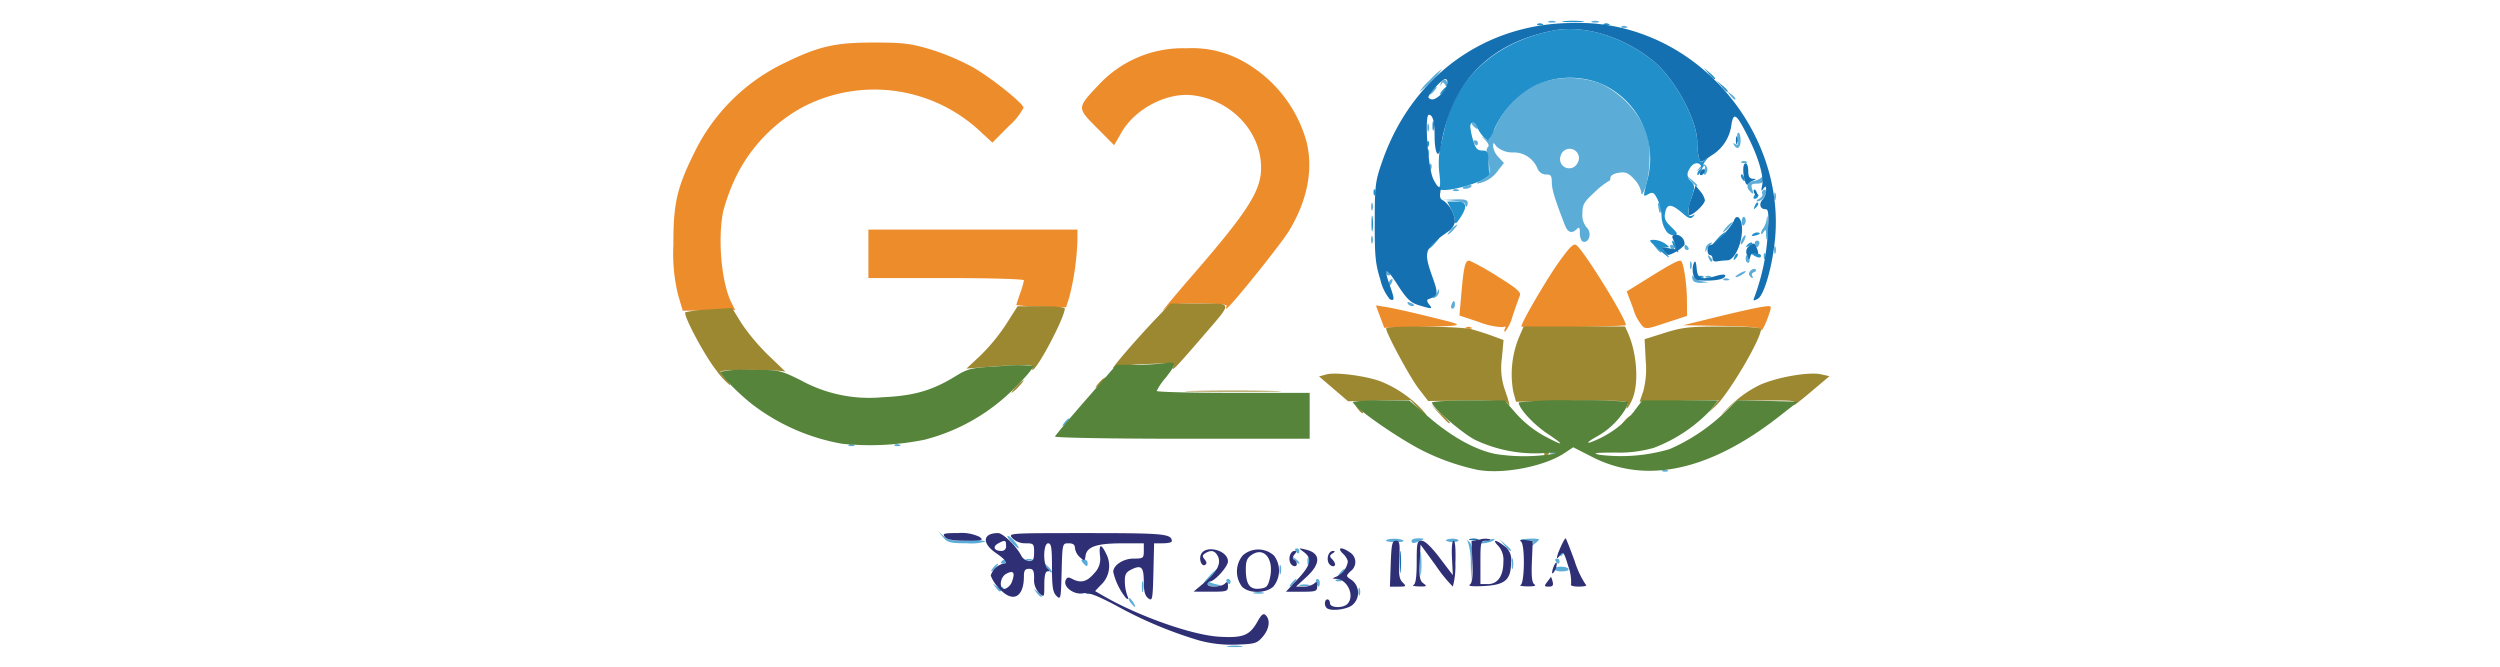
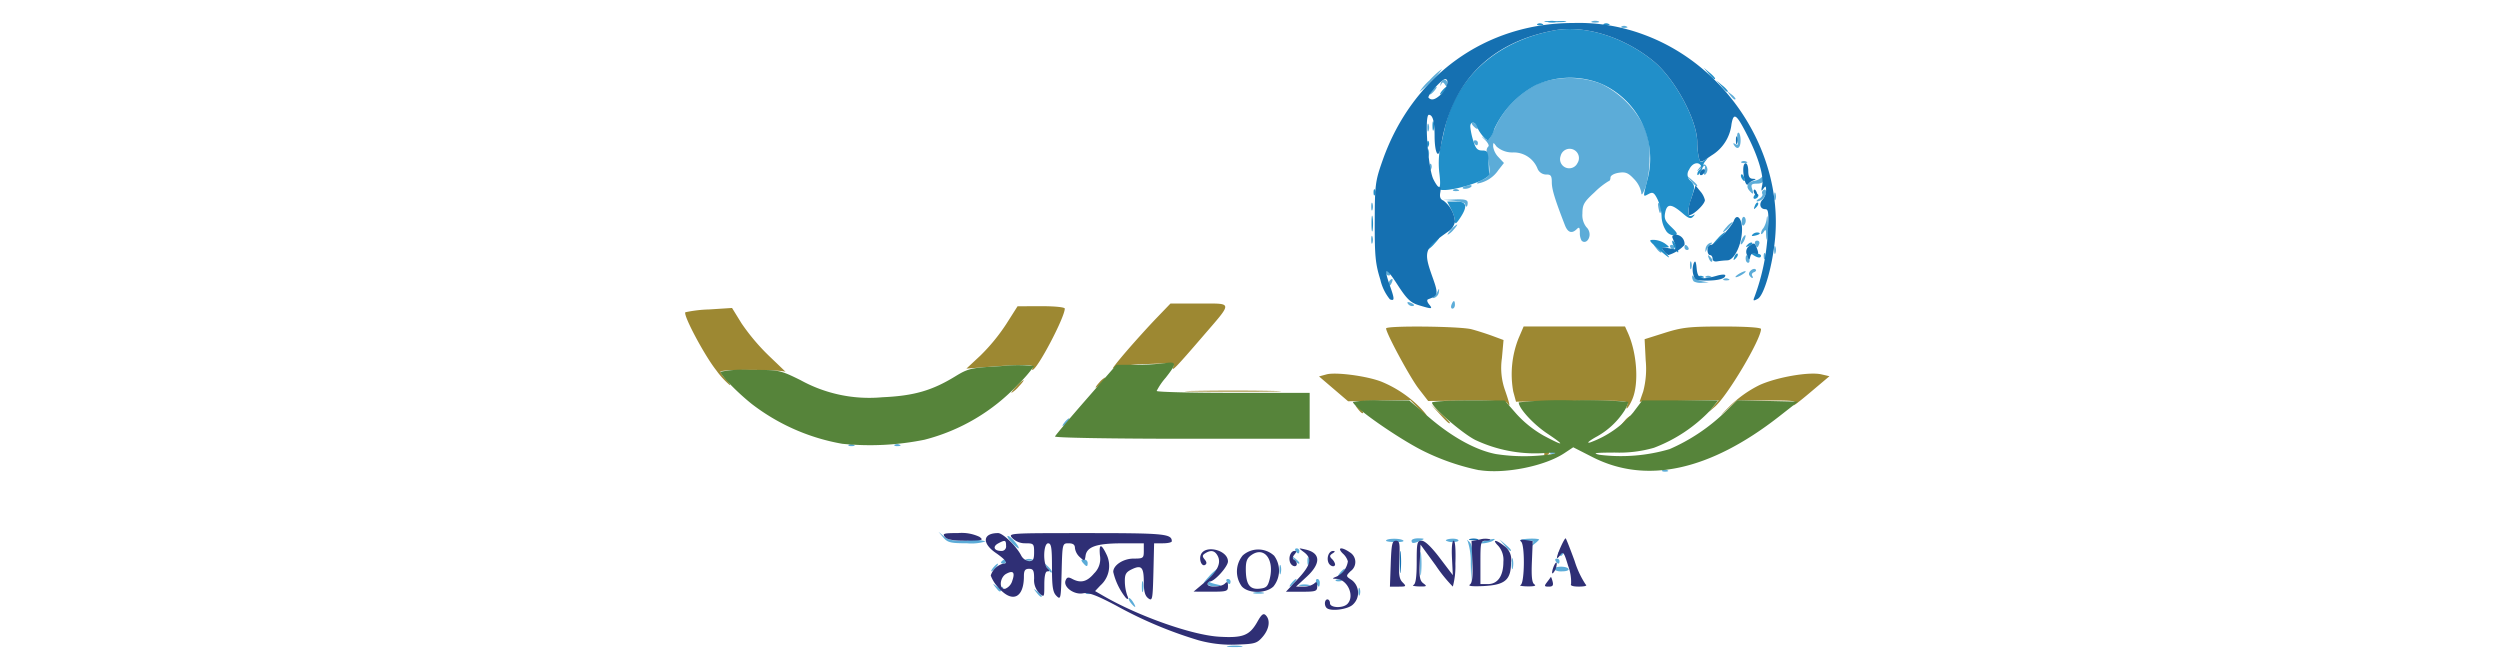
<svg xmlns="http://www.w3.org/2000/svg" width="360" height="96" viewBox="0 0 360 96">
  <defs>
    <clipPath id="clip-Logo13">
      <rect width="360" height="96" />
    </clipPath>
  </defs>
  <g id="Logo13" clip-path="url(#clip-Logo13)">
    <g id="g218" transform="translate(90.463 1.882)">
      <g id="g254" transform="translate(6.503 1.103)">
        <path id="path268" d="M123.932,90.165a6.56,6.56,0,0,1,1.836,0c.452.087-.005.156-1.015.153s-1.38-.074-.821-.159Zm-14.06-6.172c-.256-.308-.393-.631-.307-.718s.36.165.606.56C110.7,84.688,110.527,84.782,109.871,83.992ZM96.243,82.44c-.457-.583-.444-.6.139-.139a2.311,2.311,0,0,1,.643.643C97.025,83.247,96.723,83.052,96.243,82.44Zm46.38-.092c0-.5.083-.712.185-.459a1.417,1.417,0,0,1,0,.918C142.706,83.06,142.623,82.854,142.623,82.349Zm-39.255.145a.739.739,0,0,1,.7-.029c.293.117.206.2-.222.222-.387.016-.6-.071-.482-.193Zm8.065-.88c0-.707.076-1,.168-.643a3.016,3.016,0,0,1,0,1.285C111.509,82.61,111.433,82.321,111.433,81.614Zm16.166.849a3.016,3.016,0,0,1,1.285,0c.353.092.064.168-.643.168S127.246,82.555,127.6,82.463Zm-37.232-.757c-.446-.569-.437-.59.081-.187.322.251.72.333.885.184s.182-.066.036.187c-.341.593-.4.582-1-.184Zm30.53-.481c0-.214-.207-.271-.459-.127s.026-.259.62-.9a6.45,6.45,0,0,1,1.258-1.159c.1,0-.205.409-.675.909-.889.946-.836,1.028.909,1.415.449.1.271.179-.459.205C121.434,81.595,120.9,81.439,120.9,81.225Zm12.12-.162c.251-.3.54-.551.641-.551s-.022.248-.274.551-.54.551-.641.551S132.765,81.366,133.016,81.063Zm1.194.3a3.016,3.016,0,0,1,1.285,0c.353.092.064.168-.643.168S133.856,81.453,134.21,81.361Zm2.346-.3c-.116-.3-.051-.551.144-.551s.356.248.356.551-.065.551-.144.551S136.672,81.366,136.556,81.063Zm-12.9-.184c-.125-.2-.052-.367.162-.367a.38.38,0,0,1,.389.367C124.2,81.35,123.942,81.35,123.651,80.879Zm15.708-.222a.739.739,0,0,1,.7-.029c.293.117.206.2-.222.222-.387.016-.6-.071-.482-.193ZM151.5,78.309c0-1.515.065-2.135.144-1.377a15.991,15.991,0,0,1,0,2.754C151.568,80.443,151.5,79.824,151.5,78.309Zm7.295-.018a9.733,9.733,0,0,0-.439-3.215c-.2-.243-.111-.221.2.049.44.381.538,1.1.439,3.215l-.128,2.724Zm-27.546.937c-.007-.606.069-.9.169-.65a2.1,2.1,0,0,1,.014,1.1c-.093.357-.175.154-.183-.452Zm8.743.367c.251-.3.54-.551.641-.551s-.022.248-.274.551-.54.551-.641.551S139.743,79.9,139.994,79.594Zm-42.2-.659c-.465-.774-.457-.781.176-.176.364.349.583.713.486.81S98.063,79.38,97.8,78.935Zm-7.749-.075c.251-.3.54-.551.641-.551s-.022.248-.274.551-.54.551-.641.551S89.8,79.163,90.047,78.86Zm74.639-.551c0-.707.076-1,.168-.643a3.016,3.016,0,0,1,0,1.285C164.761,79.3,164.686,79.016,164.686,78.309Zm6.022.811c-.1-.16.294-.327.872-.371s1.155.087,1.282.291-.223.371-.872.371A2.056,2.056,0,0,1,170.708,79.119Zm-67.756-.933c-.308-.371-.274-.49.139-.49a.521.521,0,0,1,.545.49C103.635,78.8,103.465,78.8,102.952,78.186Zm32.326-.245c0-.5.083-.712.185-.459a1.417,1.417,0,0,1,0,.918C135.361,78.653,135.278,78.446,135.278,77.941Zm-44.129.205c0-.089.165-.264.367-.389s.367-.052.367.162a.38.38,0,0,1-.367.389C91.314,78.309,91.148,78.236,91.148,78.147Zm42.188-.481c-.457-.583-.444-.6.139-.139.612.48.806.781.5.781A2.311,2.311,0,0,1,133.337,77.666Zm37.691.275c-.125-.2-.052-.367.162-.367a.38.38,0,0,1,.389.367C171.579,78.412,171.319,78.412,171.028,77.941Zm-76.3-.243a1.417,1.417,0,0,1,.918,0c.252.1.046.185-.459.185S94.477,77.8,94.729,77.7Zm76.7-.8c-.1-.168.044-.306.329-.306s.433.138.329.306C171.852,77.288,171.672,77.288,171.433,76.9Zm-37.866-.428c-.125-.2-.052-.367.162-.367a.38.38,0,0,1,.389.367C134.118,76.943,133.858,76.943,133.567,76.472Zm30.081-.826-.7-.826.826.7c.777.657.994.953.7.953A4.079,4.079,0,0,1,163.648,75.646ZM92.59,75.137c-.49-.533-.657-.9-.371-.806.484.151,1.788,1.775,1.426,1.775A4.961,4.961,0,0,1,92.59,75.137Zm75.114.276c.242-.4.066-.473-.828-.342-.624.092-1.048.027-.943-.144.152-.247,2.707-.32,2.707-.077a3.958,3.958,0,0,1-.621.568c-.528.428-.575.427-.315,0ZM82.85,74.544l-.7-.826.8.674c.647.546,1.29.651,3.4.551a6.3,6.3,0,0,1,2.6.152,6.89,6.89,0,0,1-2.7.275C83.9,75.371,83.458,75.263,82.85,74.544ZM146.6,75c0-.327,1.858-.388,2.411-.079.3.169-.08.283-.953.283C147.261,75.2,146.6,75.112,146.6,75Zm3.673,0c0-.2.454-.356,1.01-.341.895.023.926.062.275.341C150.56,75.434,150.277,75.434,150.277,75Zm4.949-.014c-.067-.109.271-.23.751-.27s.949.049,1.04.2-.246.27-.751.27A1.858,1.858,0,0,1,155.227,74.989Zm5,.249a5.8,5.8,0,0,1,1.255-.378c.8-.18.953-.146.551.126C161.534,75.322,159.856,75.556,160.224,75.239Zm26.144-10.373a.739.739,0,0,1,.7-.029c.293.117.206.2-.222.222-.387.016-.6-.071-.482-.193Zm-16.159-2.571a.739.739,0,0,1,.7-.029c.293.117.206.2-.222.222-.387.016-.6-.071-.482-.193Zm-101-1.1a.739.739,0,0,1,.7-.029c.293.117.206.2-.222.222-.387.016-.6-.071-.482-.193Zm6.611,0a.739.739,0,0,1,.7-.029c.293.117.206.2-.222.222-.387.016-.6-.071-.482-.193Zm24.507-3.267c.251-.3.54-.551.641-.551s-.022.248-.274.551-.54.551-.641.551S100.078,58.229,100.33,57.926Zm55.691-16.894c.271-.705.5-.705.5,0,0,.3-.16.551-.356.551S155.9,41.335,156.021,41.032Zm-6.292-.179c-.129-.208.019-.27.346-.144.636.244.753.507.224.507A.782.782,0,0,1,149.729,40.852Zm3.707-.986a2.434,2.434,0,0,0,.636-.854c.163-.387.207-.342.147.153a1.046,1.046,0,0,1-.636.854c-.354.1-.407.042-.147-.153Zm-6.464-1.934a.781.781,0,0,1,.363-.57c.208-.129.27.019.144.346C147.235,38.343,146.972,38.46,146.972,37.932Zm43.949-.267a1.018,1.018,0,0,1-.239-.643q.006-.4.275.024a2.088,2.088,0,0,0,1.188.593l.918.171-.949.05a2.131,2.131,0,0,1-1.194-.195Zm4.262-.344a.739.739,0,0,1,.7-.029c.293.117.206.2-.222.222-.387.016-.6-.071-.482-.193Zm-2.571-.367a.739.739,0,0,1,.7-.029c.293.117.206.2-.222.222-.387.016-.6-.071-.482-.193Zm4.308.064c0-.1.331-.361.735-.577s.735-.31.735-.209-.331.361-.735.577S196.92,37.119,196.92,37.018Zm1.995-.251c-.265-.429.6-1.176.933-.807.107.118-.013.288-.267.379s-.368.316-.254.5.125.336.024.336-.3-.184-.436-.408ZM146.6,36.441c0-.471.26-.471.551,0,.125.2.052.367-.162.367A.38.38,0,0,1,146.6,36.441Zm43.762-1.1c0-.5.083-.712.185-.459a1.417,1.417,0,0,1,0,.918C190.45,36.051,190.367,35.844,190.367,35.339Zm2.72-.994c-.2-.523-.157-.566.206-.206.251.249.364.545.251.659s-.318-.091-.456-.453Zm5.3.076c0-.705.229-.705.5,0,.116.3.051.551-.144.551S198.389,34.724,198.389,34.421Zm2.6-.337c-.016-.387.071-.6.193-.482a.739.739,0,0,1,.029.7c-.117.293-.2.206-.222-.222Zm1.5-.949c0-.5.083-.712.185-.459a1.417,1.417,0,0,1,0,.918C202.57,33.847,202.487,33.641,202.487,33.136Zm-17-.275c-.457-.583-.444-.6.139-.139.612.48.806.781.5.781A2.311,2.311,0,0,1,185.488,32.86Zm7.123.122a1.046,1.046,0,0,1,.636-.854c.354-.1.407-.042.147.153a2.434,2.434,0,0,0-.636.854c-.163.387-.207.342-.147-.153Zm-5.056-.214c-.125-.2-.052-.367.162-.367a.38.38,0,0,1,.389.367C188.105,33.239,187.845,33.239,187.554,32.768Zm2.02,0c0-.471.26-.471.551,0,.125.2.052.367-.162.367A.38.38,0,0,1,189.574,32.768Zm10.174-.49c-.1-.269.028-.49.293-.49s.4.22.293.49C200.1,32.894,199.985,32.894,199.748,32.279Zm-55.289-.612c0-.5.083-.712.185-.459a1.417,1.417,0,0,1,0,.918C144.543,32.378,144.459,32.171,144.459,31.666Zm53.206.551a2.207,2.207,0,0,1,.356-.918c.2-.3.356-.386.356-.184a2.206,2.206,0,0,1-.356.918C197.826,32.337,197.665,32.419,197.665,32.217Zm-22.9-.421a2.227,2.227,0,0,1-.253-1.183c0-.724-.1-.832-.441-.49-.708.708-1.3.514-1.715-.569-1.45-3.739-1.884-5.159-1.884-6.167,0-.944-.142-1.14-.808-1.116a1.375,1.375,0,0,1-1.226-.795,3.684,3.684,0,0,0-3.553-2.388,3.4,3.4,0,0,1-2.371-.85c-.471-.645-.489-.644-.489.02a2.832,2.832,0,0,0,.778,1.518l.778.828-.809,1.032a4.533,4.533,0,0,1-2.951,1.922c-.3,0-.022-.231.624-.512,1.219-.53,1.279-.88.673-3.959a.88.88,0,0,1,.2-.846c.182-.112-.049-.567-.512-1.01s-.543-.573-.179-.288c.78.609.639.748,1.885-1.855a13.393,13.393,0,0,1,6.054-5.931,12.852,12.852,0,0,1,8.959.029,13.414,13.414,0,0,1,6.1,5.95,9.167,9.167,0,0,1,.924,4.777,14.239,14.239,0,0,1-.6,4.224c-.412,1.049-.584,1.24-.6.665a3.867,3.867,0,0,0-1.036-1.888c-.829-.89-1.224-1.051-2.2-.9-.684.106-1.194.4-1.194.694s-.124.513-.275.517a10.835,10.835,0,0,0-2.02,1.6c-1.527,1.4-1.744,1.778-1.744,3.069a2.779,2.779,0,0,0,.569,1.947,1.468,1.468,0,0,1,.459,1.21C175.8,31.832,175.2,32.223,174.769,31.8Zm-.634-11.121a1.336,1.336,0,1,0-2.389-1.077A1.317,1.317,0,0,0,174.135,20.675ZM201.321,30.84c0-.668-.074-.721-.362-.275-.2.3-.359.377-.362.165a1.23,1.23,0,0,1,.333-.735,3.328,3.328,0,0,0,.489-1.451c.083-.606.161-.151.174,1.01a7.807,7.807,0,0,1-.122,2.112C201.392,31.666,201.324,31.295,201.321,30.84ZM155.97,30.2a2.9,2.9,0,0,1,.848-.735c.1,0-.116.331-.481.735a2.9,2.9,0,0,1-.848.735C155.388,30.932,155.6,30.6,155.97,30.2Zm39.664-.367a2.9,2.9,0,0,1,.848-.735c.1,0-.115.331-.481.735a2.9,2.9,0,0,1-.848.735C195.052,30.565,195.269,30.234,195.634,29.83Zm2.177-.761c0-.389.13-.708.289-.708s.289.238.289.529a.916.916,0,0,1-.289.708c-.159.1-.289-.14-.289-.529ZM185.837,27.14c-.137-.67-.085-.912.145-.682a1.273,1.273,0,0,1,.212,1.038C186.086,28,185.994,27.908,185.837,27.14Zm-41.378-.248c0-.5.083-.712.185-.459a1.417,1.417,0,0,1,0,.918C144.543,27.6,144.459,27.4,144.459,26.892Zm13.531-.346c0-.19-.7-.409-1.561-.487l-1.561-.141,1.744-.064c1.334-.049,1.744.065,1.744.487,0,.3-.083.551-.184.551S157.99,26.736,157.99,26.546Zm42.335-.789c.358-.208.562-.522.453-.7a.412.412,0,0,1,.176-.55c.523-.323.468.673-.067,1.208a1.421,1.421,0,0,1-.826.43c-.212-.006-.093-.182.265-.39Zm2.162-.334c0-.5.083-.712.185-.459a1.417,1.417,0,0,1,0,.918C202.57,26.135,202.487,25.928,202.487,25.423Zm-3.6-.878c-.526-.6-.177-1.212.79-1.381a1.832,1.832,0,0,0,1-.5c.152-.207.272-.087.275.275,0,.447-.282.643-.937.643-.776,0-.9.13-.71.735C199.576,25.169,199.477,25.222,198.884,24.545Zm-42.631-.079a.739.739,0,0,1,.7-.029c.293.117.206.2-.222.222-.387.016-.6-.071-.482-.193Zm1.37-.286c0-.077.331-.227.735-.333s.642-.042.529.141C158.689,24.308,157.623,24.47,157.623,24.18Zm32.835-1.053-.7-.826.826.7c.777.657.994.953.7.953A4.08,4.08,0,0,1,190.458,23.128Zm1.969-1.469c.2-.769.163-.788-.493-.276s-.668.5-.206-.088c.275-.351.647-.548.826-.437a.952.952,0,0,1-.007,1.422c-.183.113-.237-.166-.12-.621Zm-39.55-.429c-.016-.387.071-.6.193-.482a.739.739,0,0,1,.029.7c-.117.293-.2.206-.222-.222Zm44.876-.8a.739.739,0,0,1,.7-.029c.293.117.206.2-.222.222C197.848,20.636,197.632,20.549,197.754,20.427ZM152.539,19.18c0-.5.083-.712.185-.459a1.417,1.417,0,0,1,0,.918C152.622,19.891,152.539,19.685,152.539,19.18ZM196.7,18.021c-.173-.28-.1-.324.215-.129.36.222.431.055.291-.678-.1-.535-.044-.973.13-.973s.316.5.316,1.1C197.654,18.459,197.18,18.8,196.7,18.021Zm-37.426-.311c-.125-.2-.052-.367.162-.367a.38.38,0,0,1,.389.367C159.826,18.181,159.566,18.181,159.275,17.711Zm-6.736-2.2c0-.5.083-.712.185-.459a1.417,1.417,0,0,1,0,.918C152.622,16.219,152.539,16.012,152.539,15.507Zm6.63-.221c-.26-.283-.312-.514-.113-.514.381,0,.933.7.716.906C159.7,15.745,159.43,15.569,159.169,15.286Zm36.969-4.462c-.457-.582-.444-.6.139-.139a2.311,2.311,0,0,1,.643.643C196.92,11.631,196.618,11.436,196.138,10.824Zm-42.923-.643c.251-.3.54-.551.641-.551s-.022.248-.274.551-.54.551-.641.551S152.964,10.485,153.216,10.182Zm-.367-1.469a12.708,12.708,0,0,1,1.806-1.653,8.342,8.342,0,0,1-1.438,1.653,12.706,12.706,0,0,1-1.806,1.653A8.343,8.343,0,0,1,152.848,8.713Zm1.6.519c.154-.755.969-.832.963-.09,0,.52-.078.56-.323.173s-.369-.391-.527-.055c-.151.321-.183.314-.113-.027ZM180.492.962a.739.739,0,0,1,.7-.029c.293.117.206.2-.222.222C180.587,1.171,180.37,1.084,180.492.962ZM170.018.206a1.417,1.417,0,0,1,.918,0c.252.1.046.185-.459.185s-.712-.083-.459-.185Zm6.243,0a1.417,1.417,0,0,1,.918,0c.252.1.046.185-.459.185s-.712-.083-.459-.185Z" transform="translate(-43.973 -0.123)" fill="#5cacd8" />
-         <path id="path266" d="M120.3,49.855c.175-.283.07-.355-.305-.211a10.2,10.2,0,0,1-3.411-.728l-2.841-.947.241-2.79c.383-4.43.592-5.261,1.276-5.082a37.014,37.014,0,0,1,4.018,2.272c2.662,1.647,3.364,2.249,3.169,2.72-.138.333-.6,1.636-1.035,2.9a6.383,6.383,0,0,1-1.081,2.3c-.163,0-.178-.189-.032-.425Zm36.9.164c-.022-.329-1.534-.477-5.631-.551l-5.6-.1,4.774-1.175c2.626-.646,5.5-1.29,6.377-1.431,1.565-.25,1.6-.235,1.332.624-.467,1.518-1.221,3.1-1.252,2.634Zm-54.891-1.893-.595-1.608,1.561.242c.858.133,3.709.774,6.335,1.424,5.34,1.323,5.484,1.248-2.8,1.453l-3.9.1Zm12.358,1.57a.739.739,0,0,1,.7-.029c.293.117.206.2-.222.222-.387.016-.6-.071-.482-.193Zm7.986-.145c.021-.6,3.676-6.867,5.405-9.269,1.651-2.293,2.147-2.764,2.557-2.423,1.2,1,7.089,10.532,7.089,11.484,0,.1-3.388.227-7.529.286S122.647,49.651,122.651,49.55Zm17.623.127a6.443,6.443,0,0,1-1.5-2.664l-.947-2.511,2.967-1.844c3.658-2.273,4.627-2.773,4.882-2.518.372.372.808,3.343.824,5.615l.016,2.265-2.479.818c-3.1,1.023-3.1,1.023-3.764.838Zm-64.84-7.656c7.814-9.014,9.727-12.013,9.743-15.268.025-5.249-4.292-9.844-9.869-10.5-3.722-.441-8.294,1.957-10.244,5.372L64.02,23.447l-2.493-2.512c-2.885-2.908-2.888-2.842.27-6.181A16.514,16.514,0,0,1,74.426,9.488a15.09,15.09,0,0,1,8.367,1.993,19.039,19.039,0,0,1,8.971,11.627c.921,4,.051,8.324-2.544,12.64-1.181,1.964-8.645,11.232-9.045,11.232-.1,0-.073-.165.052-.367.146-.237-1.244-.367-3.906-.367-4,0-4.168.032-5.216,1.01C70.508,47.811,72.457,45.456,75.433,42.022Zm-74.206,3A25.049,25.049,0,0,1,.548,37.8c-.013-5.875.5-8.178,2.9-13.038A27.77,27.77,0,0,1,16.69,11.538C21.547,9.175,23.9,8.649,29.544,8.66c4.116.008,5.23.146,8.08,1a35.066,35.066,0,0,1,6,2.53c2.589,1.474,7.075,5.03,7.356,5.831a9.329,9.329,0,0,1-2.178,2.72l-2.314,2.334-1.542-1.421a22.327,22.327,0,0,0-25.6-3.787A22.9,22.9,0,0,0,9.613,27.882,28.814,28.814,0,0,0,7.725,32.95c-.826,4.014-.242,10.389,1.21,13.222l.509.992-3.774.061L1.9,47.284Zm52.281,1.671a26.211,26.211,0,0,1-3.581-.229c0-.068.248-.827.551-1.686a11.915,11.915,0,0,0,.551-1.882c0-.177-5.041-.321-11.2-.321h-11.2V35.595H58.741l-.011,1.561a37.7,37.7,0,0,1-1.17,8.172L57.089,46.8l-3.581-.105Z" transform="translate(-0.548 -5.52)" fill="#ed8c2b" />
-         <path id="path264" d="M321.29,36.941a.739.739,0,0,1,.7-.029c.293.117.206.2-.222.222-.387.016-.6-.071-.482-.193Zm5.249-2.824c.138-.362.343-.566.456-.453s0,.409-.251.659c-.363.36-.4.318-.206-.206Zm-11.011-1.193c-1.344-1.187-1.38-1.269-.551-1.258a3.182,3.182,0,0,1,1.6.551c.676.512.678.539.035.539s-.655.025-.013.735c.994,1.1.546.862-1.071-.566Zm13.746.944c-.429-.271-.37-.332.275-.283.452.034.822.192.822.351C330.372,34.319,329.946,34.293,329.275,33.868Zm-11.407-1.144c-.225-.421-.341-.835-.256-.92s.342.26.573.766c.506,1.111.26,1.23-.317.154ZM283,32.205a4.348,4.348,0,0,1,1.046-.918c.1,0-.2.413-.679.918a4.348,4.348,0,0,1-1.046.918C282.215,33.123,282.521,32.71,283,32.205Zm45.442.138c.249-.251.545-.364.659-.251s-.091.318-.453.456c-.523.2-.566.157-.206-.206Zm-4.309-.873a4.349,4.349,0,0,1,1.046-.918c.1,0-.2.413-.679.918a4.349,4.349,0,0,1-1.046.918C323.348,32.389,323.654,31.976,324.128,31.471Zm-7.447-1.135a4.057,4.057,0,0,1-.633-2.091,6.434,6.434,0,0,0-.577-2.409c-.489-.98-.686-1.1-1.285-.778-.852.456-.846.582-.119-2.255a11.779,11.779,0,0,0-6.752-13.628,11.974,11.974,0,0,0-9.339.192,13.54,13.54,0,0,0-6.007,6.322,4.081,4.081,0,0,1-.888,1.642c-.364,0-1.319-1.157-1.592-1.928-.288-.811-.986-.841-.986-.043a10.138,10.138,0,0,0,.425,2.02c.336,1.123.605,1.42,1.285,1.42.749,0,.867.189.915,1.469.03.808.072,1.665.092,1.905.086,1.024-6.784,2.983-7.335,2.091-.15-.242-.115-.341.079-.222.216.133.252-.581.1-1.871A12.237,12.237,0,0,1,284.1,18.8c.163-.707.5-2.167.738-3.245,1.634-7.259,7.457-12.47,15.69-14.041,4.38-.836,10.01.888,14.315,4.383,3.1,2.515,6.337,8.493,6.349,11.718a10.852,10.852,0,0,0,.228,2.2c.19.71.313.764.821.367s.535-.386.17.084a1.648,1.648,0,0,0-.389.735,2.616,2.616,0,0,1-.387.918c-.234.4-.431.538-.437.3a.847.847,0,0,1,.362-.668.423.423,0,0,0,.162-.573c-.4-.643-1.285-.343-1.7.575a1.189,1.189,0,0,0,.238,1.641c.62.685.622.826.046,2.587-.619,1.893-.518,2.777.267,2.336.326-.183.33-.131.015.211s-.631.269-1.405-.405c-1.68-1.463-2.316-1.529-2.593-.267-.2.914-.055,1.279.856,2.15s.992,1.076.483,1.21a1.425,1.425,0,0,1-1.248-.679Zm12.5.522a.94.94,0,0,1,.87-.227c.275.092.109.258-.388.388-.611.16-.754.112-.482-.161Zm-54.9-1.591c0-1.01.074-1.38.159-.821a6.56,6.56,0,0,1-.005,1.836C274.352,30.734,274.283,30.277,274.286,29.267Zm12.017-.294a5.036,5.036,0,0,0-.563-1.744l-.56-1.084h1.295c1.534,0,1.693.677.56,2.387-.541.817-.73.931-.732.441Zm43.174-2.2c.138-.362.343-.566.456-.453s0,.409-.251.659c-.363.36-.4.318-.206-.206Zm-.161-1.315c.076-.227.262-.413.413-.413.43,0,.323.535-.138.689C329.364,25.808,329.24,25.684,329.316,25.457Zm-54.739-.566c-.016-.387.071-.6.193-.482a.739.739,0,0,1,.029.7c-.117.293-.2.206-.222-.222ZM327.6,22.815c-.133-.215-.163-.47-.067-.567s.273.08.393.392C328.176,23.288,327.964,23.4,327.6,22.815Zm-45.313-4.9c-.016-.387.071-.6.193-.482a.739.739,0,0,1,.029.7C282.394,18.427,282.307,18.34,282.29,17.912Zm.777-2.6c-.008-.606.069-.9.169-.65a2.1,2.1,0,0,1,.014,1.1C283.156,16.12,283.074,15.917,283.067,15.311Zm1.4-5.142c.251-.3.54-.551.641-.551s-.022.248-.274.551-.54.551-.641.551S284.213,10.472,284.464,10.169Zm40.18-.643-.7-.826.826.7a4.08,4.08,0,0,1,.826.826C325.6,10.52,325.3,10.3,324.644,9.527ZM322.808,7.69l-.7-.826.826.7a4.078,4.078,0,0,1,.826.826C323.761,8.684,323.466,8.467,322.808,7.69ZM298.152.582a.739.739,0,0,1,.7-.029c.293.117.206.2-.222.222C298.247.791,298.03.7,298.152.582Zm9.549,0a.739.739,0,0,1,.7-.029c.293.117.206.2-.222.222C307.8.791,307.579.7,307.7.582Zm-5.708-.41a13.72,13.72,0,0,1,2.571,0c.762.08.229.146-1.185.148s-2.037-.063-1.385-.145Z" transform="translate(-173.753 -0.11)" fill="#218fc9" />
+         <path id="path264" d="M321.29,36.941a.739.739,0,0,1,.7-.029c.293.117.206.2-.222.222-.387.016-.6-.071-.482-.193Zm5.249-2.824c.138-.362.343-.566.456-.453s0,.409-.251.659c-.363.36-.4.318-.206-.206Zm-11.011-1.193c-1.344-1.187-1.38-1.269-.551-1.258a3.182,3.182,0,0,1,1.6.551c.676.512.678.539.035.539s-.655.025-.013.735c.994,1.1.546.862-1.071-.566Zm13.746.944c-.429-.271-.37-.332.275-.283.452.034.822.192.822.351C330.372,34.319,329.946,34.293,329.275,33.868Zm-11.407-1.144c-.225-.421-.341-.835-.256-.92s.342.26.573.766c.506,1.111.26,1.23-.317.154ZM283,32.205a4.348,4.348,0,0,1,1.046-.918c.1,0-.2.413-.679.918a4.348,4.348,0,0,1-1.046.918C282.215,33.123,282.521,32.71,283,32.205Zm45.442.138c.249-.251.545-.364.659-.251s-.091.318-.453.456c-.523.2-.566.157-.206-.206Zm-4.309-.873a4.349,4.349,0,0,1,1.046-.918c.1,0-.2.413-.679.918a4.349,4.349,0,0,1-1.046.918C323.348,32.389,323.654,31.976,324.128,31.471Zm-7.447-1.135a4.057,4.057,0,0,1-.633-2.091,6.434,6.434,0,0,0-.577-2.409c-.489-.98-.686-1.1-1.285-.778-.852.456-.846.582-.119-2.255a11.779,11.779,0,0,0-6.752-13.628,11.974,11.974,0,0,0-9.339.192,13.54,13.54,0,0,0-6.007,6.322,4.081,4.081,0,0,1-.888,1.642c-.364,0-1.319-1.157-1.592-1.928-.288-.811-.986-.841-.986-.043a10.138,10.138,0,0,0,.425,2.02c.336,1.123.605,1.42,1.285,1.42.749,0,.867.189.915,1.469.03.808.072,1.665.092,1.905.086,1.024-6.784,2.983-7.335,2.091-.15-.242-.115-.341.079-.222.216.133.252-.581.1-1.871A12.237,12.237,0,0,1,284.1,18.8c.163-.707.5-2.167.738-3.245,1.634-7.259,7.457-12.47,15.69-14.041,4.38-.836,10.01.888,14.315,4.383,3.1,2.515,6.337,8.493,6.349,11.718a10.852,10.852,0,0,0,.228,2.2c.19.71.313.764.821.367s.535-.386.17.084a1.648,1.648,0,0,0-.389.735,2.616,2.616,0,0,1-.387.918c-.234.4-.431.538-.437.3a.847.847,0,0,1,.362-.668.423.423,0,0,0,.162-.573c-.4-.643-1.285-.343-1.7.575a1.189,1.189,0,0,0,.238,1.641c.62.685.622.826.046,2.587-.619,1.893-.518,2.777.267,2.336.326-.183.33-.131.015.211s-.631.269-1.405-.405c-1.68-1.463-2.316-1.529-2.593-.267-.2.914-.055,1.279.856,2.15s.992,1.076.483,1.21a1.425,1.425,0,0,1-1.248-.679Zm12.5.522a.94.94,0,0,1,.87-.227c.275.092.109.258-.388.388-.611.16-.754.112-.482-.161Zm-54.9-1.591c0-1.01.074-1.38.159-.821a6.56,6.56,0,0,1-.005,1.836C274.352,30.734,274.283,30.277,274.286,29.267Zm12.017-.294a5.036,5.036,0,0,0-.563-1.744l-.56-1.084h1.295c1.534,0,1.693.677.56,2.387-.541.817-.73.931-.732.441Zm43.174-2.2c.138-.362.343-.566.456-.453s0,.409-.251.659c-.363.36-.4.318-.206-.206Zm-.161-1.315c.076-.227.262-.413.413-.413.43,0,.323.535-.138.689C329.364,25.808,329.24,25.684,329.316,25.457Zm-54.739-.566c-.016-.387.071-.6.193-.482a.739.739,0,0,1,.029.7c-.117.293-.2.206-.222-.222ZM327.6,22.815c-.133-.215-.163-.47-.067-.567s.273.08.393.392C328.176,23.288,327.964,23.4,327.6,22.815Zm-45.313-4.9c-.016-.387.071-.6.193-.482a.739.739,0,0,1,.029.7C282.394,18.427,282.307,18.34,282.29,17.912Zm.777-2.6c-.008-.606.069-.9.169-.65a2.1,2.1,0,0,1,.014,1.1C283.156,16.12,283.074,15.917,283.067,15.311Zm1.4-5.142c.251-.3.54-.551.641-.551s-.022.248-.274.551-.54.551-.641.551S284.213,10.472,284.464,10.169Zm40.18-.643-.7-.826.826.7a4.08,4.08,0,0,1,.826.826C325.6,10.52,325.3,10.3,324.644,9.527ZM322.808,7.69l-.7-.826.826.7a4.078,4.078,0,0,1,.826.826C323.761,8.684,323.466,8.467,322.808,7.69ZM298.152.582a.739.739,0,0,1,.7-.029c.293.117.206.2-.222.222C298.247.791,298.03.7,298.152.582Zm9.549,0a.739.739,0,0,1,.7-.029c.293.117.206.2-.222.222C307.8.791,307.579.7,307.7.582Zm-5.708-.41c.762.08.229.146-1.185.148s-2.037-.063-1.385-.145Z" transform="translate(-173.753 -0.11)" fill="#218fc9" />
        <path id="path262" d="M128.876,132.681a.38.38,0,0,1,.367-.389c.471,0,.471.26,0,.551C129.041,132.968,128.876,132.895,128.876,132.681Zm11.569-4.8a2.9,2.9,0,0,1,.848-.735c.1,0-.116.331-.481.735a2.9,2.9,0,0,1-.848.735C139.862,128.619,140.079,128.289,140.444,127.885Zm-26.646-1.01-1.266-1.377,1.377,1.266a12.5,12.5,0,0,1,1.377,1.377C115.287,128.421,114.976,128.157,113.8,126.875Zm41.659-.971a16.768,16.768,0,0,1,4.427-3.175c2.515-1.14,7.151-1.941,8.9-1.538l1.164.267-2.817,2.378c-1.549,1.308-2.59,2.093-2.313,1.744.472-.593.224-.634-3.844-.634h-4.348l-1.685,1.561C154.017,127.366,154.248,127.094,155.457,125.9Zm-44.784.121-1.079-1.126-4.481.084-4.481.084-2.092-1.788-2.092-1.788,1.065-.292c1.337-.366,5.828.228,7.925,1.049a16.87,16.87,0,0,1,5.6,3.764c.593.626,1,1.138.9,1.138a6.278,6.278,0,0,1-1.262-1.126Zm-8.654.116c-.457-.582-.444-.6.139-.139a2.311,2.311,0,0,1,.643.643C102.8,126.947,102.5,126.752,102.019,126.14Zm51.262-.386.717-.845-5.692.111-5.692.111.513-1.469a12.71,12.71,0,0,0,.359-4.5l-.154-3.035,2.891-.913c2.543-.8,3.553-.913,8.381-.913,3.308,0,5.49.142,5.49.357,0,1.5-4.865,9.685-6.666,11.214l-.863.733Zm-12.413-.271c.192-.5-.722-.553-7.919-.459l-8.135.106-.4-1.469a14.044,14.044,0,0,1,.753-7.632l.743-1.733h14.6l.4.884c1.312,2.881,1.621,7.274.671,9.548C141.059,125.986,140.414,126.665,140.868,125.484ZM123.54,125.3c-.15-.243-2.276-.364-5.806-.331l-5.569.053-1.377-1.781c-1.233-1.594-4.682-7.981-4.682-8.67,0-.422,10.649-.318,12.3.121.808.214,2.176.651,3.04.97l1.571.581-.233,2.609a9.624,9.624,0,0,0,.483,4.721C123.962,125.606,124.04,126.106,123.54,125.3Zm-70.688-2.371a4.348,4.348,0,0,1,1.046-.918c.1,0-.2.413-.679.918a4.348,4.348,0,0,1-1.046.918C52.073,123.845,52.378,123.432,52.853,122.927Zm25.616.643c3.08-.061,8.121-.061,11.2,0s.56.112-5.6.112S75.389,123.632,78.469,123.57Zm-13.68-1.194a2.9,2.9,0,0,1,.848-.735c.1,0-.115.331-.481.735a2.9,2.9,0,0,1-.848.735C64.207,123.11,64.423,122.78,64.789,122.376ZM9.671,120.631c-1.688-2.106-4.838-8.018-4.469-8.387a18.774,18.774,0,0,1,3.457-.406l3.263-.211,1.368,2.217A30.075,30.075,0,0,0,17.32,118.6c1.464,1.395,2.505,2.4,2.313,2.24-.423-.359-9.384-.4-9.384-.044a3.516,3.516,0,0,0,.8,1.1c.439.468.69.85.556.85a12.1,12.1,0,0,1-1.935-2.112Zm38.026-2.16a27.268,27.268,0,0,0,3.687-4.49l1.653-2.6,3.4-.009c1.939-.005,3.4.142,3.4.344,0,1.269-3.986,8.828-4.656,8.828-.089,0-.06-.165.065-.367.257-.415-1.639-.433-6.441-.06l-3.136.243Zm20.924-.5c1.3-1.515,3.278-3.7,4.4-4.866l2.033-2.112h4.156c4.915,0,4.88-.357.46,4.774-3.8,4.414-4.521,5.155-4.222,4.358.2-.539-.193-.581-3.929-.412a18.277,18.277,0,0,0-4.705.6C66.506,120.538,67.321,119.484,68.621,117.969Z" transform="translate(-3.474 -70.265)" fill="#9d8832" />
        <path id="path260" d="M279.134,78.676c0-1.414.063-2.037.145-1.385a13.719,13.719,0,0,1,0,2.571c-.08.762-.146.229-.148-1.185ZM289.2,75.313a2.1,2.1,0,0,1,1.1-.014c.357.093.154.175-.452.183s-.9-.069-.65-.169ZM281.83,41.62c-1.149-.356-1.7-.9-3.03-2.96q-2.513-3.906-1.073.167c.689,1.953.689,2.233,0,1.969a6.878,6.878,0,0,1-1.377-2.835c-.71-2.259-.823-3.412-.81-8.315.014-5.4.073-5.856,1.147-8.9C280.986,8.575,291.512,1,304.127,1a26.781,26.781,0,0,1,10.327,1.738c11.838,4.437,19.808,16.81,18.752,29.112-.342,3.98-1.584,8.373-2.508,8.867-.652.349-.712.313-.47-.286a31.077,31.077,0,0,0,1.9-9.041c.176-3.037.124-3.581-.346-3.581-.754,0-.966-.8-.369-1.4a2.063,2.063,0,0,0,.483-1.289c0-.666-.071-.708-.4-.249-.3.423-.339.314-.168-.472.277-1.267-.509-3.988-2.016-6.983-1.673-3.323-2.074-3.636-2.394-1.871a6.03,6.03,0,0,1-2.876,4.524c-1.612,1.109-1.612,1.109-1.831.293a10.791,10.791,0,0,1-.224-2.185c-.012-3.225-3.251-9.2-6.349-11.718-4.3-3.495-9.935-5.219-14.315-4.383-9.25,1.765-14.775,7.442-16.262,16.71-.317,1.974-.895,1.01-.9-1.505-.006-2.11-.263-3.06-.827-3.06-.659,0-.124,7.688.643,9.258.366.749.78,1.291.92,1.2s.176.249.081.746c-.117.613.022.977.434,1.135a4.215,4.215,0,0,1,1.681,3.046,2.147,2.147,0,0,1-.941,1.4c-3.508,2.46-3.636,2.833-2.273,6.641.853,2.381.8,2.624-.643,3.135-.217.077-.162.379.137.74.573.695.415.7-1.543.1Zm3.311-30.4c.815-.765,1.171-2.14.555-2.14-.5,0-2.67,2.421-2.4,2.687.436.436.973.277,1.85-.547ZM321.4,37.176a2.773,2.773,0,0,1,.07-1.561c.228-.489.331-.313.429.734.142,1.521.635,1.695,2.933,1.036.655-.188,1.191-.206,1.191-.039,0,.474-1.018.748-2.777.748C321.828,38.093,321.6,37.98,321.4,37.176Zm2.787-2.237c0-.285-.165-.518-.367-.518s-.367-.331-.367-.735.221-.735.491-.735c.541,0,2.95-2.538,3.317-3.5.409-1.065,1.141-.353,1.17,1.137.042,2.154-1.062,4.555-2.111,4.59a11.786,11.786,0,0,0-1.49.151C324.462,35.4,324.186,35.235,324.186,34.939Zm4.984-.49a1.014,1.014,0,0,1,.38-1.387c.588-.43.714-.409.937.156.4,1,.354,1.2-.209.981-.309-.118-.577.072-.664.471-.122.562-.193.527-.444-.22Zm-12.009-.641c-.458-.557-.391-.59.728-.369,1.3.258,1.275.327.529-1.5-.113-.277.1-.459.547-.459a1.339,1.339,0,0,1,1.18,1.49,5.3,5.3,0,0,1-2.324,1.448A2.117,2.117,0,0,1,317.161,33.808Zm3.564-5.218a5.11,5.11,0,0,1,.388-2.29l.624-1.908.674.832a2.983,2.983,0,0,1,.674,1.273C323.084,27.181,321,29.032,320.725,28.59Zm9.506-3.008c-.133-.215-.163-.47-.067-.567s.273.08.393.392C330.8,26.054,330.593,26.168,330.231,25.582Zm-1.4-1.873c-.347-1.294-.285-2.51.128-2.51.2,0,.367.5.367,1.1,0,.793.18,1.11.643,1.131.512.023.531.072.092.239a1.862,1.862,0,0,0-.775.553C329.163,24.412,328.959,24.181,328.833,23.709Zm-6.483-1a.8.8,0,0,1,.367-.594c.2-.125.367-.062.367.14a.8.8,0,0,1-.367.594C322.515,22.977,322.35,22.914,322.35,22.712Zm5.2-4.818c0-.5.083-.712.185-.459a1.417,1.417,0,0,1,0,.918C327.633,18.606,327.55,18.4,327.55,17.894Z" transform="translate(-174.545 -0.673)" fill="#1570b1" />
        <path id="path258" d="M128.284,149.63a33.271,33.271,0,0,1-8.142-2.822c-3.588-1.807-10.037-6.314-10.037-7.015a20.082,20.082,0,0,1,4.051-.207h4.051l2.949,2.511c3.305,2.815,6.7,4.668,9.546,5.207a26.666,26.666,0,0,0,8.233-.021c.7-.188.168-.228-1.469-.109a20.214,20.214,0,0,1-9.759-1.909c-1.857-.941-6.217-4.706-6.217-5.368,0-.171,2.355-.309,5.233-.307l5.233,0,1.7,1.942a15.857,15.857,0,0,0,3.908,3.117c3.005,1.6,3.186,1.476.478-.333-1.975-1.319-4.068-3.61-4.068-4.453a55.845,55.845,0,0,1,7.9-.282,77.85,77.85,0,0,1,7.9.2,5.845,5.845,0,0,1-.518,1.194,11.21,11.21,0,0,1-4.256,3.928c-.993.582-1.286.872-.735.726a14.561,14.561,0,0,0,6.188-4.305l1.314-1.744h10.923l-1.151,1.453a21.932,21.932,0,0,1-8.093,5.368,18.087,18.087,0,0,1-5.633.687c-2.849.01-3.315.079-2.2.322a24.931,24.931,0,0,0,10.082-.816,27,27,0,0,0,8.063-5.409l1.678-1.629,4.382.1,4.382.1-2.729,2.134c-9.977,7.8-19.123,9.8-26.863,5.854l-2.782-1.417-1.279.849c-2.829,1.878-8.592,3.025-12.254,2.44Zm-91.68-3.8a29.729,29.729,0,0,1-13.061-5.733c-2.133-1.705-4.48-4.122-4.506-4.641a16.6,16.6,0,0,1,4.246-.275c4.224,0,4.284.012,7.253,1.467a20.46,20.46,0,0,0,11.8,2.475c4.525-.2,7.134-.95,10.474-2.99,1.92-1.173,2.251-1.247,6.7-1.5a21.917,21.917,0,0,1,4.683-.011,19.55,19.55,0,0,1-2.3,2.651,28.073,28.073,0,0,1-13.5,7.97A39.434,39.434,0,0,1,36.6,145.828ZM67.2,144.772c.067-.177,2.087-2.574,4.488-5.325l4.366-5,2.8,0a34.424,34.424,0,0,0,4.173-.232c1.718-.284,1.733.051.1,2.112a9.306,9.306,0,0,0-1.285,1.888c0,.152,4.954.275,11.014.275h11.018v6.611H85.467C75.067,145.094,67.127,144.954,67.2,144.772Z" transform="translate(-12.247 -84.904)" fill="#56843a" />
        <path id="path256" d="M143.267,216.44a59.926,59.926,0,0,1-11.846-4.98c-2.86-1.514-4.012-1.944-4.788-1.789-1.289.258-2.888-.9-2.53-1.835.189-.492.39-.543.955-.241,1.223.654,2.13.428,3.151-.785a2.9,2.9,0,0,0,.849-2.571c-.167-1.754.171-1.787.974-.094a3.757,3.757,0,0,1-.931,4.413l-.746.795,1.213.7c5.048,2.92,12.748,5.636,16.638,5.869,3.454.206,4.4-.166,5.525-2.162.591-1.053.865-1.266,1.2-.93.7.7.507,2-.447,3.11-.81.942-1.12,1.034-3.764,1.118A17.748,17.748,0,0,1,143.267,216.44Zm18.424-4.667c-.376-.375-.291-1.224.122-1.224.2,0,.367.248.367.551,0,.675,1.851.756,2.5.11,1.122-1.122.035-3.568-1.608-3.622-.63-.021-.62-.058.1-.347a2.845,2.845,0,0,0,1.585-2.177,2.494,2.494,0,0,0-.735-1.126c-.886-.886-.175-1,1.02-.163a1.619,1.619,0,0,1,.107,2.708c-.7.7-.7.716.184,1.294a2.3,2.3,0,0,1,.158,3.506c-.719.719-3.24,1.044-3.8.49Zm-25.678-1.385c-.466-.341-.643-.984-.643-2.337,0-2.154-.337-2.509-1.743-1.829-.826.4-1.007.723-.985,1.765a6.45,6.45,0,0,0,.338,1.979c.233.526.194.63-.157.414a9.419,9.419,0,0,1-1.852-3.779c-.017-.968,1.442-1.928,2.93-1.928,1.387,0,1.469-.061,1.469-1.1v-1.1l-3.214.005c-3.574.006-4.987.492-5.171,1.779-.116.811-.151.82-.826.209a2.162,2.162,0,0,1-.705-1.316c0-.476-.27-.678-.906-.678-.9,0-.906.014-1.01,4.107-.1,3.912-.134,4.076-.747,3.463-.521-.522-.643-1.3-.643-4.107,0-2.833-.1-3.463-.551-3.463-.687,0-.777,2.932-.11,3.6.343.343.343.441,0,.441-.286,0-.441.666-.441,1.893,0,1.87-.009,1.885-.735,1.228a2.657,2.657,0,0,1-.735-2.077c0-1.167-.127-1.412-.735-1.412-.568,0-.735.245-.735,1.078,0,3.128-1.675,3.9-3.635,1.664a4.937,4.937,0,0,1-1.14-1.779,2.562,2.562,0,0,1,1.773-1.7c.784,0,.42-.539-1.053-1.557-2.043-1.413-1.872-2.85.339-2.85.687,0,2.636,1.888,3.316,3.214a1.514,1.514,0,0,0,1.146.826c.58,0,.722-.253.722-1.285,0-1.213-.069-1.285-1.228-1.285a2.589,2.589,0,0,1-1.893-.734c-.663-.733-.641-.735,10.7-.735,11.167,0,12.25.1,12.25,1.175,0,.162-.573.294-1.274.294h-1.274l-.1,4.195c-.1,3.92-.146,4.164-.746,3.724Zm-19.588-2.5c.432-1.229.151-1.569-.856-1.03-.976.522-1.086,2.336-.131,2.152A1.762,1.762,0,0,0,116.426,207.89Zm-.887-5.053c0-.841-.138-.883-1.136-.349-.845.452-.6,1.083.423,1.083A.646.646,0,0,0,115.539,202.836Zm28.585,5.263c1.835-1.538,2.444-2.772,1.885-3.818-.413-.772-.976-.887-1.8-.366-.423.267-.437.442-.074.88.309.373.33.622.066.786-.476.294-.905-.708-.621-1.449.58-1.51,3.911-.7,3.911.952,0,.738-1.944,2.893-2.61,2.893a.35.35,0,0,0-.328.367c0,.517,1.965.459,2.5-.073.343-.343.441-.261.441.367,0,.753-.168.807-2.479.8l-2.479-.007Zm5.36.584a3.636,3.636,0,0,1,.129-4.459,3.356,3.356,0,0,1,4.528.039,3.63,3.63,0,0,1-.108,4.436C152.922,209.732,150.426,209.724,149.484,208.683Zm4.027-1.114c.671-2.715-.754-4.646-2.556-3.465-.7.46-.894.9-.894,2.07,0,2.189.54,2.972,1.953,2.835C153.018,208.912,153.23,208.708,153.511,207.569Zm4.029.057c1.891-2.022,2.107-2.98.877-3.891-.826-.611-.826-.611.272-.359,2.166.5,2.214,2,.126,3.923l-1.53,1.413h1.089a2.57,2.57,0,0,0,1.53-.441c.343-.343.441-.261.441.367,0,.745-.177.808-2.254.808h-2.254Zm13.39-2.218c.1-2.819.21-3.306.742-3.306s.606.351.488,2.691c-.109,2.152-.013,2.814.478,3.305.574.574.534.614-.606.615h-1.22l.118-3.306Zm3.279,3.061c.316-.128.459-1.147.459-3.276,0-2.829.061-3.091.722-3.091.461,0,1.4.9,2.6,2.479l1.881,2.479-.124-2.48c-.075-1.491.022-2.48.243-2.48s.322,1.268.249,3.306a11.238,11.238,0,0,1-.367,3.3,21.075,21.075,0,0,1-2.453-3.03l-2.2-3.02-.11,2.562c-.09,2.1.006,2.647.529,3.03.562.411.487.464-.624.439C174.319,208.668,173.956,208.571,174.209,208.469Zm8.109-.05c.357-.247.456-1.138.367-3.305l-.121-2.967,1.231-.23a2.77,2.77,0,0,1,1.438-.023c.114.114-.151.207-.588.207-.754,0-.8.165-.8,3.122v3.122h1.081c1.411,0,2.224-1.171,2.224-3.2a3.055,3.055,0,0,0-.734-2.305c-.964-.964-.367-.945.869.027a2.375,2.375,0,0,1,.968,2.346c0,2.513-.842,3.25-3.9,3.413C182.747,208.709,182.007,208.635,182.318,208.42Zm7.316.05c.57-.23.641-5.672.08-6.232-.26-.26-.059-.332.643-.23l1.021.149-.121,2.963c-.089,2.173.009,3.045.367,3.272.31.2-.049.3-.98.286C189.836,208.665,189.381,208.571,189.634,208.469Zm3.8-.4c.271-.353.518-.691.549-.749s.145.231.253.643c.15.572.02.749-.549.749C193.034,208.712,193,208.632,193.433,208.07Zm3.466.256a6.457,6.457,0,0,0-.423-2.6c-.586-1.957-.716-2.136-1.136-1.563-.26.356-.473.528-.473.382,0-.487,1.109-2.928,1.261-2.776.082.082.659,1.544,1.281,3.248a13.216,13.216,0,0,0,1.59,3.39c.273.174-.107.294-.94.3C197.172,208.711,196.748,208.571,196.9,208.326Zm-2.735-1.633c.038-.7.65-1.867.672-1.285a2.268,2.268,0,0,1-.336,1.1C194.3,206.812,194.153,206.895,194.164,206.693Zm-37.727-1.469c-.272-.71.09-1.653.635-1.653.317,0,.316.13-.006.518-.294.354-.308.594-.045.756a.814.814,0,0,1,.385.584c0,.554-.737.4-.969-.205Zm5.509,0c-.282-.736.1-1.654.682-1.647.33,0,.307.109-.077.352-.436.276-.455.439-.092.8a1.515,1.515,0,0,1,.456.75C162.916,205.995,162.166,205.8,161.947,205.223Zm-55.222-3.673c-.4-.48-.153-.551,1.9-.551a6,6,0,0,1,3.075.539c.649.491.477.54-1.9.551C107.91,202.1,107.055,201.949,106.725,201.551Z" transform="translate(-67.629 -127.221)" fill="#2f2f75" />
      </g>
    </g>
  </g>
</svg>